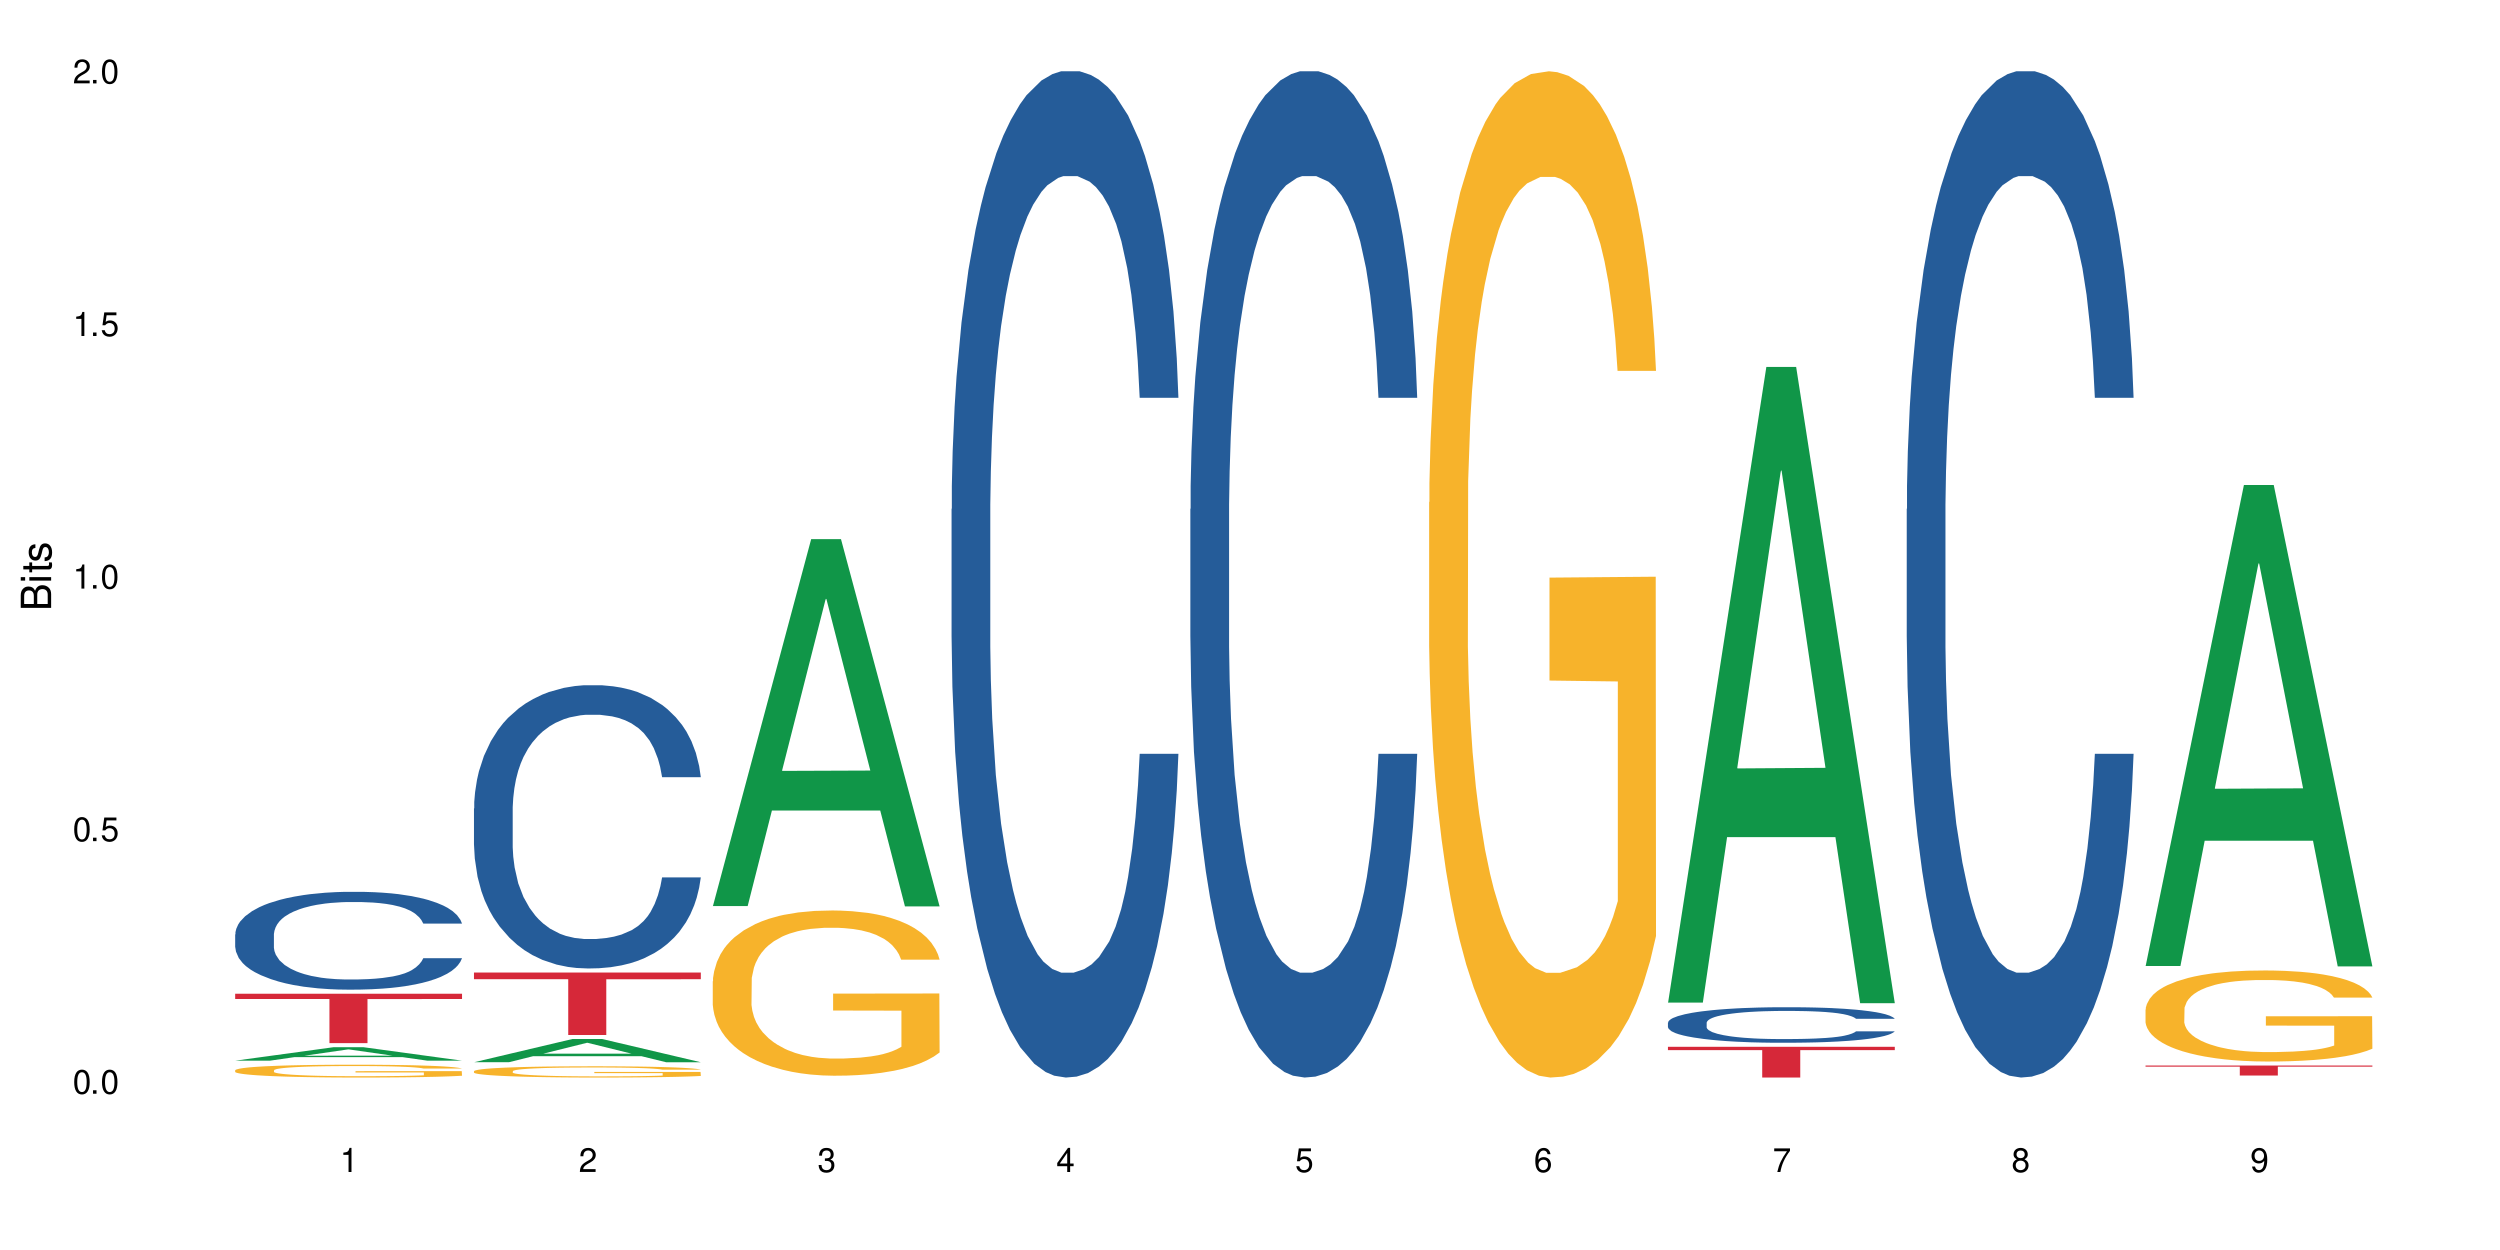
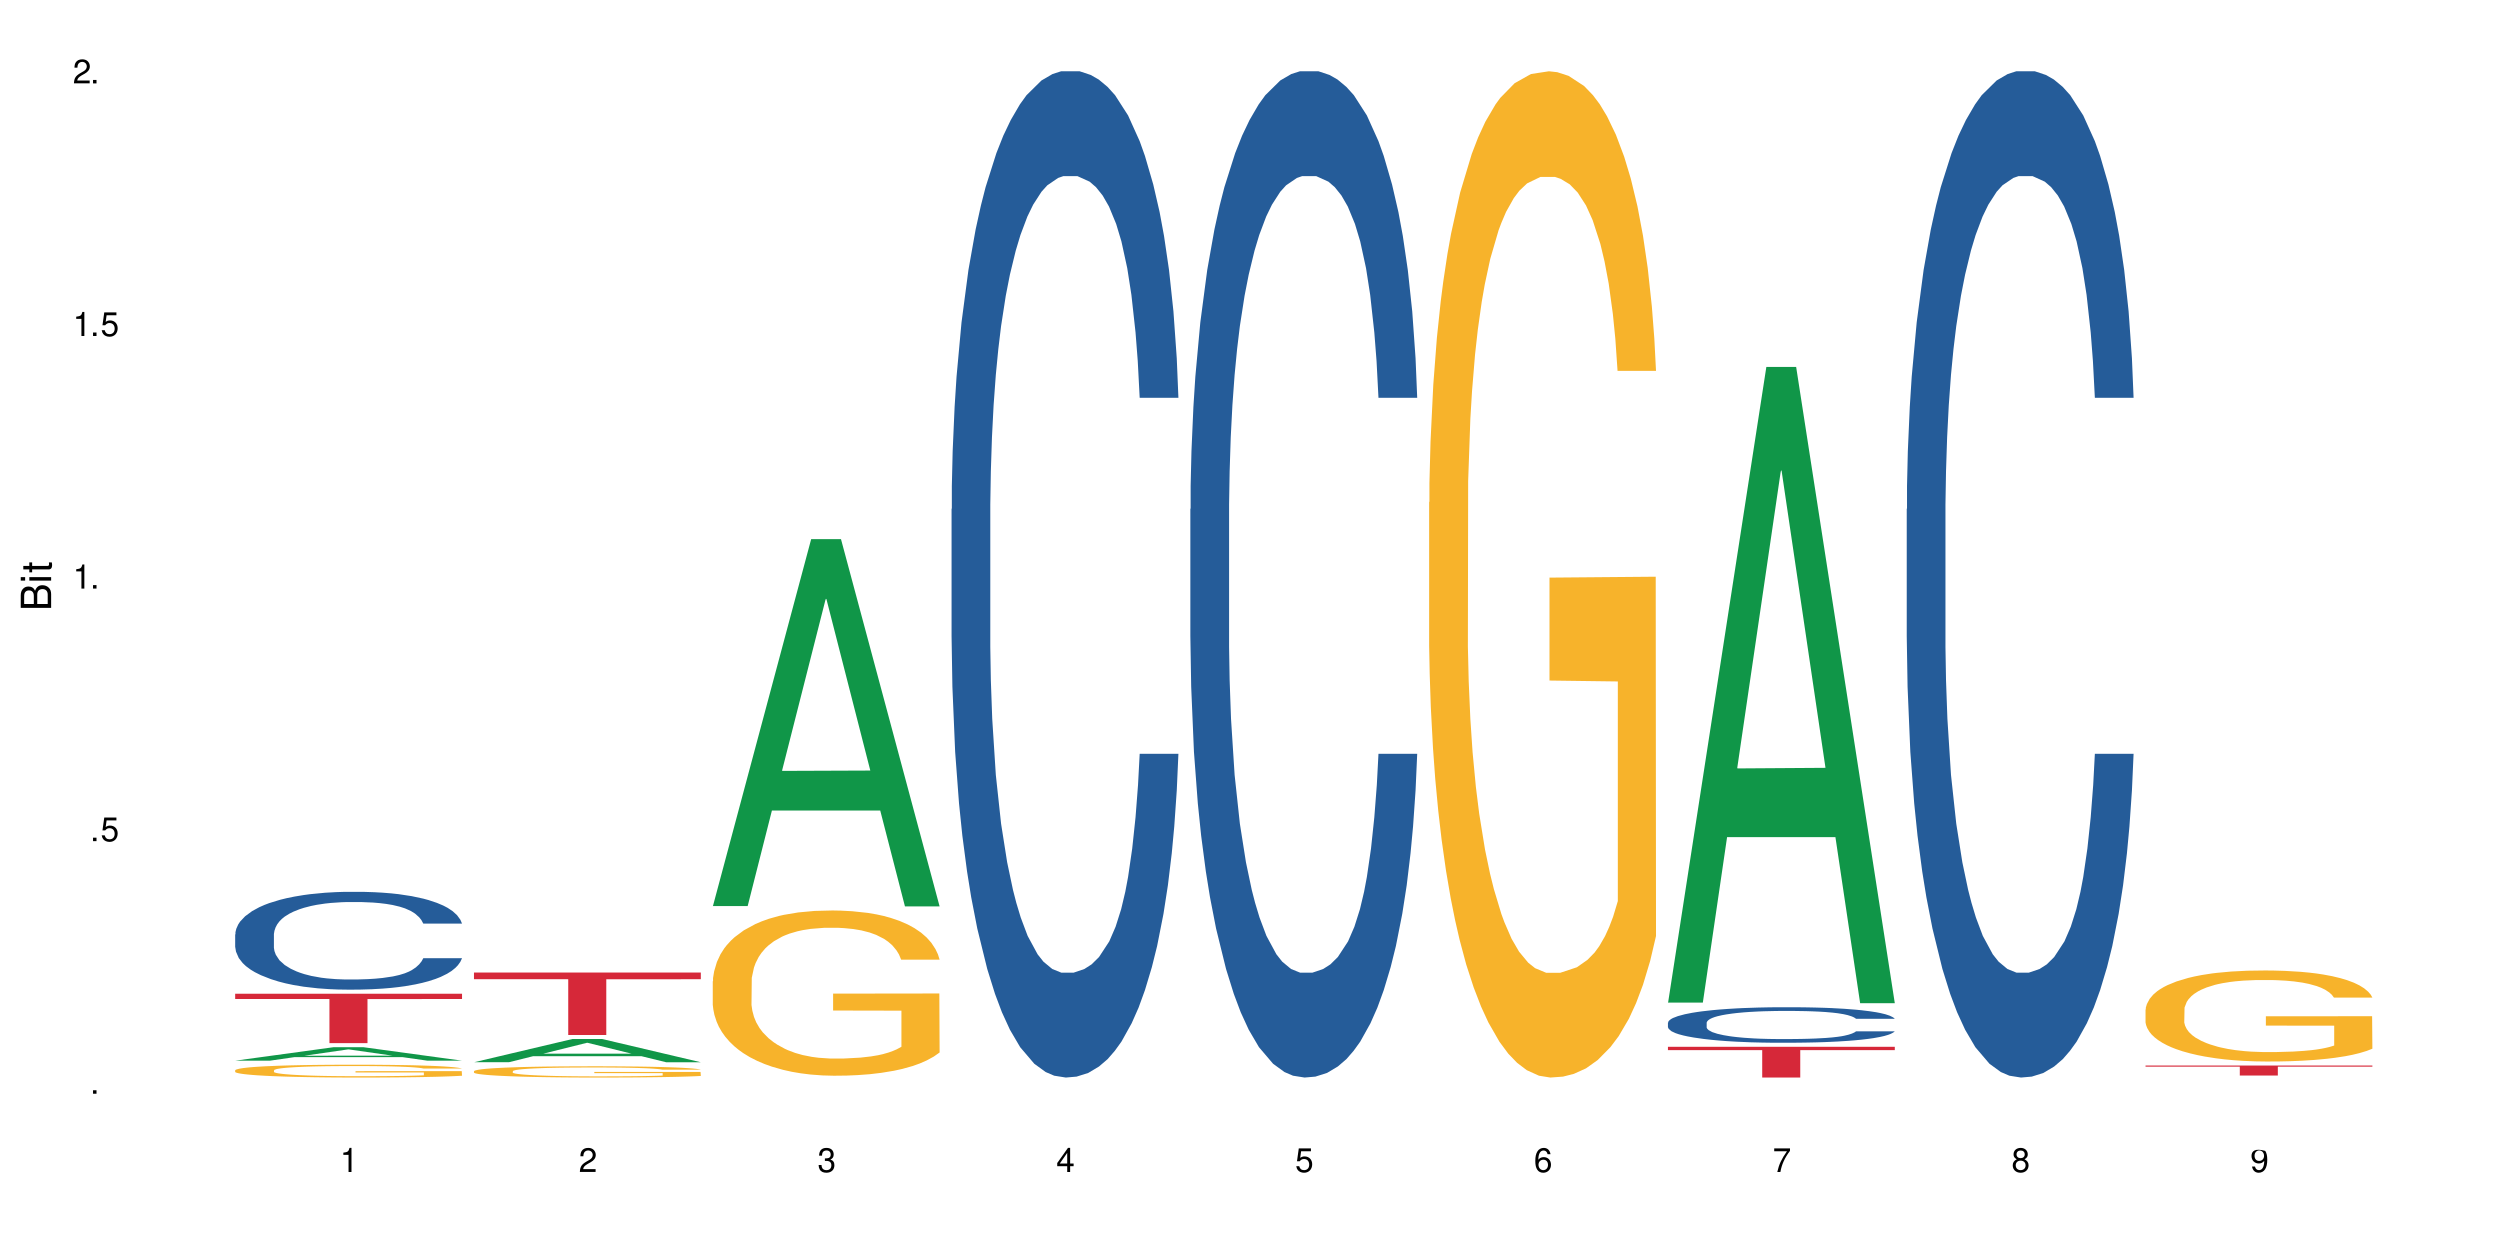
<svg xmlns="http://www.w3.org/2000/svg" xmlns:xlink="http://www.w3.org/1999/xlink" width="720" height="360" viewBox="0 0 720 360">
  <defs>
    <g>
      <g id="glyph-0-0">
</g>
      <g id="glyph-0-1">
-         <path d="M 2.641 -6.938 C 2 -6.938 1.422 -6.656 1.078 -6.172 C 0.641 -5.562 0.406 -4.641 0.406 -3.359 C 0.406 -1.016 1.188 0.219 2.641 0.219 C 4.078 0.219 4.859 -1.016 4.859 -3.297 C 4.859 -4.641 4.656 -5.547 4.203 -6.172 C 3.844 -6.656 3.281 -6.938 2.641 -6.938 Z M 2.641 -6.188 C 3.547 -6.188 4 -5.25 4 -3.375 C 4 -1.406 3.562 -0.484 2.625 -0.484 C 1.734 -0.484 1.281 -1.438 1.281 -3.344 C 1.281 -5.25 1.734 -6.188 2.641 -6.188 Z M 2.641 -6.188 " />
-       </g>
+         </g>
      <g id="glyph-0-2">
        <path d="M 1.828 -1 L 0.828 -1 L 0.828 0 L 1.828 0 Z M 1.828 -1 " />
      </g>
      <g id="glyph-0-3">
        <path d="M 4.562 -6.797 L 1.062 -6.797 L 0.547 -3.094 L 1.328 -3.094 C 1.719 -3.562 2.047 -3.734 2.578 -3.734 C 3.484 -3.734 4.062 -3.109 4.062 -2.094 C 4.062 -1.125 3.484 -0.531 2.578 -0.531 C 1.828 -0.531 1.375 -0.906 1.188 -1.672 L 0.328 -1.672 C 0.453 -1.109 0.547 -0.844 0.75 -0.594 C 1.125 -0.078 1.828 0.219 2.594 0.219 C 3.969 0.219 4.922 -0.781 4.922 -2.219 C 4.922 -3.562 4.031 -4.484 2.719 -4.484 C 2.25 -4.484 1.859 -4.359 1.469 -4.062 L 1.734 -5.969 L 4.562 -5.969 Z M 4.562 -6.797 " />
      </g>
      <g id="glyph-0-4">
        <path d="M 2.484 -4.938 L 2.484 0 L 3.328 0 L 3.328 -6.938 L 2.766 -6.938 C 2.469 -5.875 2.281 -5.734 0.984 -5.562 L 0.984 -4.938 Z M 2.484 -4.938 " />
      </g>
      <g id="glyph-0-5">
        <path d="M 4.859 -0.828 L 1.281 -0.828 C 1.359 -1.406 1.672 -1.781 2.5 -2.281 L 3.469 -2.828 C 4.406 -3.344 4.906 -4.062 4.906 -4.906 C 4.906 -5.484 4.672 -6.031 4.266 -6.406 C 3.859 -6.766 3.375 -6.938 2.719 -6.938 C 1.859 -6.938 1.219 -6.625 0.844 -6.031 C 0.609 -5.672 0.5 -5.234 0.484 -4.531 L 1.328 -4.531 C 1.359 -5.016 1.406 -5.281 1.531 -5.516 C 1.75 -5.938 2.188 -6.203 2.703 -6.203 C 3.469 -6.203 4.031 -5.641 4.031 -4.891 C 4.031 -4.344 3.719 -3.859 3.125 -3.516 L 2.234 -3 C 0.812 -2.172 0.406 -1.531 0.328 -0.016 L 4.859 -0.016 Z M 4.859 -0.828 " />
      </g>
      <g id="glyph-0-6">
        <path d="M 2.125 -3.188 L 2.578 -3.188 C 3.5 -3.188 3.984 -2.766 3.984 -1.922 C 3.984 -1.062 3.469 -0.531 2.594 -0.531 C 1.656 -0.531 1.203 -1 1.156 -2.016 L 0.312 -2.016 C 0.344 -1.453 0.438 -1.094 0.609 -0.781 C 0.953 -0.109 1.625 0.219 2.547 0.219 C 3.953 0.219 4.859 -0.625 4.859 -1.938 C 4.859 -2.828 4.516 -3.297 3.703 -3.594 C 4.344 -3.844 4.656 -4.328 4.656 -5.031 C 4.656 -6.219 3.875 -6.938 2.578 -6.938 C 1.203 -6.938 0.484 -6.172 0.453 -4.703 L 1.297 -4.703 C 1.312 -5.125 1.344 -5.359 1.453 -5.578 C 1.641 -5.969 2.062 -6.203 2.594 -6.203 C 3.344 -6.203 3.797 -5.75 3.797 -5 C 3.797 -4.516 3.609 -4.219 3.25 -4.047 C 3.016 -3.953 2.703 -3.922 2.125 -3.906 Z M 2.125 -3.188 " />
      </g>
      <g id="glyph-0-7">
        <path d="M 3.141 -1.672 L 3.141 0 L 3.984 0 L 3.984 -1.672 L 4.984 -1.672 L 4.984 -2.438 L 3.984 -2.438 L 3.984 -6.938 L 3.359 -6.938 L 0.266 -2.578 L 0.266 -1.672 Z M 3.141 -2.438 L 1 -2.438 L 3.141 -5.5 Z M 3.141 -2.438 " />
      </g>
      <g id="glyph-0-8">
        <path d="M 4.781 -5.125 C 4.609 -6.266 3.891 -6.938 2.844 -6.938 C 2.094 -6.938 1.422 -6.578 1.031 -5.953 C 0.594 -5.266 0.406 -4.422 0.406 -3.172 C 0.406 -2 0.578 -1.25 0.984 -0.641 C 1.359 -0.078 1.953 0.219 2.703 0.219 C 3.984 0.219 4.922 -0.75 4.922 -2.094 C 4.922 -3.375 4.062 -4.281 2.844 -4.281 C 2.172 -4.281 1.641 -4.031 1.281 -3.516 C 1.281 -5.234 1.828 -6.188 2.797 -6.188 C 3.391 -6.188 3.797 -5.797 3.938 -5.125 Z M 2.734 -3.531 C 3.547 -3.531 4.062 -2.953 4.062 -2.031 C 4.062 -1.156 3.484 -0.531 2.703 -0.531 C 1.922 -0.531 1.328 -1.188 1.328 -2.078 C 1.328 -2.938 1.906 -3.531 2.734 -3.531 Z M 2.734 -3.531 " />
      </g>
      <g id="glyph-0-9">
        <path d="M 4.984 -6.797 L 0.438 -6.797 L 0.438 -5.969 L 4.109 -5.969 C 2.5 -3.656 1.828 -2.234 1.328 0 L 2.219 0 C 2.594 -2.172 3.453 -4.047 4.984 -6.094 Z M 4.984 -6.797 " />
      </g>
      <g id="glyph-0-10">
        <path d="M 3.75 -3.656 C 4.469 -4.094 4.688 -4.438 4.688 -5.078 C 4.688 -6.172 3.844 -6.938 2.641 -6.938 C 1.438 -6.938 0.594 -6.172 0.594 -5.094 C 0.594 -4.438 0.812 -4.094 1.516 -3.656 C 0.734 -3.266 0.359 -2.703 0.359 -1.922 C 0.359 -0.656 1.281 0.219 2.641 0.219 C 3.984 0.219 4.922 -0.656 4.922 -1.922 C 4.922 -2.703 4.531 -3.266 3.75 -3.656 Z M 2.641 -6.188 C 3.359 -6.188 3.812 -5.75 3.812 -5.062 C 3.812 -4.406 3.344 -3.984 2.641 -3.984 C 1.922 -3.984 1.453 -4.406 1.453 -5.078 C 1.453 -5.75 1.922 -6.188 2.641 -6.188 Z M 2.641 -3.266 C 3.484 -3.266 4.062 -2.719 4.062 -1.906 C 4.062 -1.078 3.484 -0.531 2.625 -0.531 C 1.797 -0.531 1.219 -1.094 1.219 -1.906 C 1.219 -2.719 1.781 -3.266 2.641 -3.266 Z M 2.641 -3.266 " />
      </g>
      <g id="glyph-0-11">
-         <path d="M 0.516 -1.578 C 0.672 -0.453 1.406 0.219 2.438 0.219 C 3.188 0.219 3.859 -0.141 4.266 -0.766 C 4.688 -1.453 4.891 -2.297 4.891 -3.547 C 4.891 -4.719 4.703 -5.453 4.312 -6.078 C 3.938 -6.641 3.344 -6.938 2.594 -6.938 C 1.297 -6.938 0.359 -5.969 0.359 -4.625 C 0.359 -3.344 1.234 -2.453 2.453 -2.453 C 3.094 -2.453 3.578 -2.672 4.016 -3.203 C 4 -1.484 3.469 -0.531 2.5 -0.531 C 1.906 -0.531 1.484 -0.906 1.359 -1.578 Z M 2.578 -6.203 C 3.375 -6.203 3.969 -5.531 3.969 -4.641 C 3.969 -3.797 3.391 -3.188 2.547 -3.188 C 1.734 -3.188 1.234 -3.766 1.234 -4.688 C 1.234 -5.562 1.797 -6.203 2.578 -6.203 Z M 2.578 -6.203 " />
+         <path d="M 0.516 -1.578 C 0.672 -0.453 1.406 0.219 2.438 0.219 C 3.188 0.219 3.859 -0.141 4.266 -0.766 C 4.688 -1.453 4.891 -2.297 4.891 -3.547 C 4.891 -4.719 4.703 -5.453 4.312 -6.078 C 1.297 -6.938 0.359 -5.969 0.359 -4.625 C 0.359 -3.344 1.234 -2.453 2.453 -2.453 C 3.094 -2.453 3.578 -2.672 4.016 -3.203 C 4 -1.484 3.469 -0.531 2.5 -0.531 C 1.906 -0.531 1.484 -0.906 1.359 -1.578 Z M 2.578 -6.203 C 3.375 -6.203 3.969 -5.531 3.969 -4.641 C 3.969 -3.797 3.391 -3.188 2.547 -3.188 C 1.734 -3.188 1.234 -3.766 1.234 -4.688 C 1.234 -5.562 1.797 -6.203 2.578 -6.203 Z M 2.578 -6.203 " />
      </g>
      <g id="glyph-1-0">
</g>
      <g id="glyph-1-1">
        <path d="M 0 -0.953 L 0 -4.891 C 0 -5.719 -0.234 -6.344 -0.734 -6.797 C -1.188 -7.234 -1.812 -7.469 -2.5 -7.469 C -3.547 -7.469 -4.188 -7 -4.625 -5.875 C -4.984 -6.688 -5.625 -7.094 -6.531 -7.094 C -7.172 -7.094 -7.734 -6.859 -8.141 -6.391 C -8.562 -5.922 -8.75 -5.344 -8.75 -4.5 L -8.75 -0.953 Z M -4.984 -2.062 L -7.766 -2.062 L -7.766 -4.219 C -7.766 -4.844 -7.688 -5.203 -7.453 -5.5 C -7.219 -5.812 -6.859 -5.969 -6.375 -5.969 C -5.891 -5.969 -5.531 -5.812 -5.297 -5.5 C -5.062 -5.203 -4.984 -4.844 -4.984 -4.219 Z M -0.984 -2.062 L -4 -2.062 L -4 -4.781 C -4 -5.766 -3.438 -6.359 -2.484 -6.359 C -1.547 -6.359 -0.984 -5.766 -0.984 -4.781 Z M -0.984 -2.062 " />
      </g>
      <g id="glyph-1-2">
        <path d="M -6.281 -1.797 L -6.281 -0.797 L 0 -0.797 L 0 -1.797 Z M -8.75 -1.797 L -8.75 -0.797 L -7.484 -0.797 L -7.484 -1.797 Z M -8.75 -1.797 " />
      </g>
      <g id="glyph-1-3">
        <path d="M -6.281 -3.047 L -6.281 -2.016 L -8.016 -2.016 L -8.016 -1.016 L -6.281 -1.016 L -6.281 -0.172 L -5.469 -0.172 L -5.469 -1.016 L -0.719 -1.016 C -0.078 -1.016 0.281 -1.453 0.281 -2.234 C 0.281 -2.5 0.25 -2.719 0.188 -3.047 L -0.641 -3.047 C -0.609 -2.906 -0.594 -2.766 -0.594 -2.562 C -0.594 -2.141 -0.719 -2.016 -1.156 -2.016 L -5.469 -2.016 L -5.469 -3.047 Z M -6.281 -3.047 " />
      </g>
      <g id="glyph-1-4">
-         <path d="M -4.531 -5.25 C -5.766 -5.25 -6.469 -4.422 -6.469 -2.969 C -6.469 -1.516 -5.719 -0.562 -4.547 -0.562 C -3.562 -0.562 -3.094 -1.062 -2.734 -2.562 L -2.516 -3.484 C -2.344 -4.188 -2.094 -4.469 -1.641 -4.469 C -1.047 -4.469 -0.641 -3.875 -0.641 -3 C -0.641 -2.453 -0.797 -2 -1.062 -1.75 C -1.25 -1.594 -1.422 -1.531 -1.875 -1.469 L -1.875 -0.406 C -0.422 -0.453 0.281 -1.266 0.281 -2.922 C 0.281 -4.5 -0.5 -5.516 -1.719 -5.516 C -2.656 -5.516 -3.172 -4.984 -3.469 -3.734 L -3.703 -2.766 C -3.891 -1.953 -4.156 -1.609 -4.594 -1.609 C -5.188 -1.609 -5.547 -2.125 -5.547 -2.938 C -5.547 -3.75 -5.203 -4.172 -4.531 -4.203 Z M -4.531 -5.25 " />
-       </g>
+         </g>
    </g>
  </defs>
  <rect x="-72" y="-36" width="864" height="432" fill="rgb(100%, 100%, 100%)" fill-opacity="1" />
  <path fill-rule="nonzero" fill="rgb(6.275%, 58.824%, 28.235%)" fill-opacity="1" d="M 67.73 305.469 L 67.801 305.465 L 96.07 301.594 L 104.656 301.594 L 133.066 305.473 L 123.082 305.473 L 115.965 304.461 L 84.762 304.461 L 77.781 305.469 L 67.73 305.469 L 87.766 304.043 L 113.102 304.039 L 100.469 302.227 L 100.328 302.223 L 100.188 302.234 L 87.695 304.039 L 87.766 304.043 Z M 67.73 305.469 " />
  <path fill-rule="nonzero" fill="rgb(14.51%, 36.078%, 60%)" fill-opacity="1" d="M 67.73 269.113 L 67.812 269.086 L 67.812 268.469 L 68.051 267.488 L 68.605 266.254 L 69.164 265.402 L 70.598 263.883 L 72.59 262.414 L 74.664 261.281 L 76.176 260.613 L 77.531 260.098 L 80.637 259.145 L 82.629 258.656 L 84.781 258.219 L 87.41 257.781 L 89.324 257.523 L 93.625 257.109 L 96.812 256.93 L 99.281 256.852 L 104.621 256.852 L 107.809 256.957 L 110.117 257.086 L 112.668 257.289 L 114.82 257.523 L 118.562 258.09 L 121.91 258.809 L 123.426 259.223 L 125.816 260.02 L 127.648 260.793 L 128.922 261.461 L 130.355 262.414 L 131.629 263.574 L 132.586 264.887 L 133.066 265.996 L 121.91 265.996 L 121.352 264.965 L 120.715 264.168 L 119.52 263.109 L 118.324 262.363 L 116.652 261.617 L 115.137 261.129 L 113.066 260.637 L 111.234 260.328 L 109.32 260.098 L 107.488 259.941 L 103.984 259.789 L 99.922 259.789 L 98.406 259.84 L 95.297 260.047 L 93.625 260.227 L 91.234 260.586 L 89.562 260.922 L 87.57 261.438 L 86.215 261.875 L 84.543 262.543 L 83.348 263.137 L 81.992 263.984 L 81.195 264.629 L 80.48 265.352 L 79.84 266.203 L 79.363 267.102 L 79.043 268.055 L 78.887 268.984 L 78.887 272.973 L 79.043 273.902 L 79.441 274.984 L 80.48 276.555 L 81.992 277.918 L 83.746 279 L 85.418 279.773 L 86.375 280.133 L 87.648 280.547 L 89.641 281.062 L 92.512 281.578 L 94.184 281.781 L 96.734 281.988 L 99.363 282.09 L 102.867 282.09 L 105.977 281.988 L 108.047 281.859 L 110.199 281.652 L 113.145 281.215 L 114.98 280.805 L 116.57 280.316 L 117.766 279.824 L 118.562 279.414 L 119.758 278.613 L 120.715 277.738 L 121.434 276.836 L 121.91 275.961 L 133.066 275.961 L 132.586 276.992 L 131.871 277.996 L 131.152 278.742 L 130.039 279.645 L 128.762 280.441 L 126.93 281.344 L 125.418 281.938 L 123.426 282.582 L 121.59 283.07 L 119.602 283.508 L 116.652 284.023 L 114.738 284.281 L 112.668 284.512 L 110.199 284.719 L 107.09 284.898 L 103.746 285 L 100.637 285.027 L 97.289 284.977 L 94.82 284.871 L 91.555 284.641 L 87.492 284.176 L 84.543 283.688 L 82.23 283.199 L 80.238 282.684 L 78.008 281.988 L 75.141 280.855 L 73.387 279.98 L 72.191 279.258 L 70.84 278.254 L 69.883 277.352 L 68.766 275.91 L 67.969 274.082 L 67.73 272.664 Z M 67.73 269.113 " />
  <path fill-rule="nonzero" fill="rgb(96.863%, 70.196%, 16.863%)" fill-opacity="1" d="M 67.73 308.219 L 67.812 308.215 L 67.812 308.148 L 68.129 307.996 L 68.926 307.789 L 69.961 307.617 L 71.078 307.48 L 71.793 307.41 L 72.988 307.309 L 74.023 307.234 L 76.656 307.082 L 80 306.941 L 81.832 306.879 L 83.906 306.824 L 86.852 306.758 L 88.207 306.734 L 92.352 306.68 L 97.051 306.648 L 102.23 306.637 L 104.621 306.641 L 107.887 306.652 L 112.348 306.691 L 114.898 306.727 L 116.891 306.758 L 118.961 306.801 L 121.512 306.871 L 123.902 306.949 L 125.816 307.031 L 127.727 307.133 L 129.32 307.242 L 130.676 307.359 L 131.871 307.5 L 132.586 307.617 L 133.066 307.738 L 121.988 307.738 L 121.352 307.617 L 120.637 307.527 L 119.441 307.418 L 118.246 307.336 L 117.051 307.273 L 114.82 307.184 L 112.906 307.129 L 110.516 307.082 L 108.207 307.051 L 105.578 307.031 L 103.984 307.023 L 99.762 307.023 L 95.938 307.047 L 93.707 307.074 L 92.113 307.102 L 89.879 307.152 L 88.527 307.195 L 87.73 307.223 L 85.34 307.324 L 83.746 307.422 L 82.871 307.484 L 81.754 307.586 L 80.957 307.676 L 80.082 307.812 L 79.602 307.914 L 78.965 308.141 L 78.887 308.75 L 79.125 308.879 L 79.602 309.016 L 80.238 309.137 L 81.195 309.266 L 82.152 309.363 L 83.824 309.496 L 85.258 309.582 L 86.375 309.641 L 88.527 309.73 L 89.402 309.762 L 91.473 309.824 L 93.625 309.871 L 96.254 309.91 L 98.246 309.93 L 101.434 309.949 L 105.496 309.949 L 110.277 309.926 L 113.305 309.902 L 115.379 309.875 L 116.73 309.852 L 118.406 309.812 L 119.602 309.777 L 120.715 309.742 L 122.07 309.684 L 122.07 308.879 L 102.391 308.875 L 102.391 308.496 L 132.984 308.492 L 133.066 309.812 L 131.391 309.902 L 129.32 309.992 L 127.328 310.059 L 125.258 310.117 L 122.309 310.18 L 119.918 310.223 L 116.254 310.27 L 112.906 310.297 L 109.402 310.32 L 106.293 310.328 L 102.629 310.332 L 99.363 310.324 L 95.855 310.305 L 93.066 310.277 L 90.52 310.246 L 87.969 310.199 L 84.781 310.129 L 82.711 310.074 L 80.559 310 L 78.406 309.918 L 76.496 309.828 L 75.219 309.754 L 73.945 309.676 L 72.59 309.574 L 71.316 309.457 L 70.359 309.355 L 69.484 309.234 L 68.848 309.125 L 68.211 308.973 L 67.891 308.852 L 67.73 308.746 Z M 67.73 308.219 " />
  <path fill-rule="nonzero" fill="rgb(83.922%, 15.686%, 22.353%)" fill-opacity="1" d="M 67.73 286.191 L 133.066 286.191 L 133.066 287.715 L 105.836 287.73 L 105.836 300.43 L 94.879 300.43 L 94.879 287.742 L 94.723 287.715 L 67.73 287.715 Z M 67.73 286.191 " />
  <path fill-rule="nonzero" fill="rgb(6.275%, 58.824%, 28.235%)" fill-opacity="1" d="M 136.504 305.922 L 136.574 305.914 L 164.844 299.238 L 173.43 299.238 L 201.836 305.93 L 191.855 305.93 L 184.738 304.184 L 153.535 304.184 L 146.555 305.922 L 136.504 305.922 L 156.535 303.461 L 181.875 303.453 L 169.242 300.332 L 169.102 300.328 L 168.961 300.344 L 156.469 303.453 L 156.535 303.461 Z M 136.504 305.922 " />
-   <path fill-rule="nonzero" fill="rgb(14.51%, 36.078%, 60%)" fill-opacity="1" d="M 136.504 232.848 L 136.582 232.773 L 136.582 230.984 L 136.824 228.152 L 137.379 224.574 L 137.938 222.113 L 139.371 217.715 L 141.363 213.465 L 143.434 210.184 L 144.949 208.246 L 146.305 206.754 L 149.41 203.996 L 151.402 202.578 L 153.555 201.312 L 156.184 200.043 L 158.098 199.297 L 162.398 198.105 L 165.586 197.582 L 168.055 197.359 L 173.395 197.359 L 176.582 197.66 L 178.891 198.031 L 181.441 198.629 L 183.594 199.297 L 187.336 200.938 L 190.684 203.027 L 192.195 204.219 L 194.586 206.531 L 196.418 208.766 L 197.695 210.707 L 199.129 213.465 L 200.402 216.82 L 201.359 220.621 L 201.836 223.828 L 190.684 223.828 L 190.125 220.848 L 189.488 218.535 L 188.293 215.477 L 187.098 213.316 L 185.426 211.152 L 183.91 209.738 L 181.84 208.32 L 180.008 207.426 L 178.094 206.754 L 176.262 206.309 L 172.758 205.859 L 168.691 205.859 L 167.18 206.008 L 164.07 206.605 L 162.398 207.129 L 160.008 208.172 L 158.336 209.141 L 156.344 210.633 L 154.988 211.898 L 153.316 213.836 L 152.121 215.551 L 150.766 218.012 L 149.969 219.875 L 149.25 221.965 L 148.613 224.426 L 148.137 227.035 L 147.816 229.793 L 147.66 232.477 L 147.66 244.031 L 147.816 246.719 L 148.215 249.848 L 149.25 254.398 L 150.766 258.348 L 152.52 261.48 L 154.191 263.715 L 155.148 264.762 L 156.422 265.953 L 158.414 267.445 L 161.281 268.934 L 162.957 269.531 L 165.504 270.129 L 168.137 270.426 L 171.641 270.426 L 174.746 270.129 L 176.82 269.754 L 178.973 269.16 L 181.918 267.891 L 183.75 266.699 L 185.344 265.281 L 186.539 263.867 L 187.336 262.672 L 188.531 260.359 L 189.488 257.828 L 190.203 255.215 L 190.684 252.684 L 201.836 252.684 L 201.359 255.664 L 200.645 258.57 L 199.926 260.734 L 198.809 263.344 L 197.535 265.656 L 195.703 268.266 L 194.188 269.98 L 192.195 271.844 L 190.363 273.258 L 188.371 274.527 L 185.426 276.02 L 183.512 276.766 L 181.441 277.434 L 178.973 278.031 L 175.863 278.555 L 172.516 278.852 L 169.41 278.926 L 166.062 278.777 L 163.594 278.48 L 160.328 277.809 L 156.262 276.465 L 153.316 275.051 L 151.004 273.633 L 149.012 272.141 L 146.781 270.129 L 143.914 266.848 L 142.16 264.312 L 140.965 262.227 L 139.609 259.316 L 138.656 256.707 L 137.539 252.531 L 136.742 247.238 L 136.504 243.137 Z M 136.504 232.848 " />
  <path fill-rule="nonzero" fill="rgb(96.863%, 70.196%, 16.863%)" fill-opacity="1" d="M 136.504 308.48 L 136.582 308.477 L 136.582 308.418 L 136.902 308.285 L 137.699 308.102 L 138.734 307.949 L 139.852 307.832 L 140.566 307.77 L 141.762 307.68 L 142.797 307.617 L 145.426 307.48 L 148.773 307.359 L 150.605 307.305 L 152.68 307.254 L 155.625 307.199 L 156.98 307.176 L 161.125 307.129 L 165.824 307.102 L 171.004 307.09 L 173.395 307.094 L 176.66 307.105 L 181.121 307.141 L 183.672 307.168 L 185.664 307.199 L 187.734 307.238 L 190.285 307.297 L 192.676 307.367 L 194.586 307.438 L 196.5 307.527 L 198.094 307.621 L 199.449 307.727 L 200.645 307.848 L 201.359 307.953 L 201.836 308.055 L 190.762 308.055 L 190.125 307.953 L 189.41 307.875 L 188.215 307.777 L 187.02 307.703 L 185.824 307.648 L 183.594 307.57 L 181.68 307.523 L 179.289 307.48 L 176.98 307.457 L 174.348 307.438 L 172.758 307.434 L 168.535 307.434 L 164.707 307.453 L 162.477 307.477 L 160.883 307.5 L 158.652 307.543 L 157.301 307.578 L 156.504 307.605 L 154.113 307.695 L 152.52 307.777 L 151.641 307.836 L 150.527 307.922 L 149.73 308.004 L 148.852 308.121 L 148.375 308.211 L 147.738 308.41 L 147.66 308.945 L 147.898 309.059 L 148.375 309.18 L 149.012 309.285 L 149.969 309.398 L 150.926 309.484 L 152.598 309.598 L 154.031 309.676 L 155.148 309.727 L 157.301 309.805 L 158.176 309.832 L 160.246 309.887 L 162.398 309.926 L 165.027 309.961 L 167.02 309.98 L 170.207 309.996 L 174.27 309.996 L 179.051 309.977 L 182.078 309.953 L 184.148 309.93 L 185.504 309.91 L 187.176 309.875 L 188.371 309.848 L 189.488 309.816 L 190.844 309.766 L 190.844 309.059 L 171.164 309.055 L 171.164 308.723 L 201.758 308.719 L 201.836 309.875 L 200.164 309.957 L 198.094 310.035 L 196.102 310.094 L 194.031 310.145 L 191.082 310.199 L 188.691 310.234 L 185.027 310.277 L 181.68 310.305 L 178.176 310.32 L 175.066 310.328 L 171.402 310.332 L 168.137 310.328 L 164.629 310.309 L 161.84 310.285 L 159.289 310.254 L 156.742 310.219 L 153.555 310.156 L 151.484 310.105 L 149.332 310.043 L 147.18 309.969 L 145.27 309.887 L 143.992 309.828 L 142.719 309.754 L 141.363 309.668 L 140.09 309.566 L 139.133 309.473 L 138.258 309.371 L 137.617 309.273 L 136.98 309.141 L 136.664 309.031 L 136.504 308.941 Z M 136.504 308.48 " />
  <path fill-rule="nonzero" fill="rgb(83.922%, 15.686%, 22.353%)" fill-opacity="1" d="M 136.504 280.09 L 201.836 280.09 L 201.836 282.016 L 174.609 282.031 L 174.609 298.078 L 163.652 298.078 L 163.652 282.051 L 163.496 282.016 L 136.504 282.016 Z M 136.504 280.09 " />
  <path fill-rule="nonzero" fill="rgb(6.275%, 58.824%, 28.235%)" fill-opacity="1" d="M 205.277 260.953 L 205.348 260.855 L 233.617 155.27 L 242.203 155.27 L 270.609 261.051 L 260.629 261.051 L 253.508 233.441 L 222.309 233.441 L 215.328 260.953 L 205.277 260.953 L 225.309 222.016 L 250.648 221.918 L 238.012 172.551 L 237.875 172.453 L 237.734 172.75 L 225.238 221.918 L 225.309 222.016 Z M 205.277 260.953 " />
  <path fill-rule="nonzero" fill="rgb(96.863%, 70.196%, 16.863%)" fill-opacity="1" d="M 205.277 282.602 L 205.355 282.559 L 205.355 281.688 L 205.676 279.73 L 206.473 277.039 L 207.508 274.82 L 208.621 273.082 L 209.34 272.168 L 210.535 270.867 L 211.57 269.91 L 214.199 267.953 L 217.547 266.129 L 219.379 265.348 L 221.449 264.605 L 224.398 263.781 L 225.754 263.477 L 229.895 262.781 L 234.598 262.348 L 239.777 262.215 L 242.168 262.262 L 245.434 262.434 L 249.895 262.91 L 252.445 263.348 L 254.438 263.781 L 256.508 264.348 L 259.059 265.215 L 261.449 266.258 L 263.359 267.301 L 265.273 268.605 L 266.867 269.996 L 268.219 271.516 L 269.414 273.344 L 270.133 274.863 L 270.609 276.387 L 259.535 276.387 L 258.898 274.863 L 258.18 273.691 L 256.984 272.258 L 255.789 271.215 L 254.594 270.387 L 252.363 269.258 L 250.453 268.562 L 248.062 267.953 L 245.75 267.562 L 243.121 267.301 L 241.527 267.215 L 237.305 267.215 L 233.48 267.52 L 231.25 267.867 L 229.656 268.215 L 227.426 268.867 L 226.07 269.387 L 225.273 269.734 L 222.883 271.082 L 221.293 272.301 L 220.414 273.125 L 219.301 274.43 L 218.504 275.602 L 217.625 277.34 L 217.148 278.645 L 216.512 281.602 L 216.43 289.426 L 216.672 291.074 L 217.148 292.859 L 217.785 294.422 L 218.742 296.074 L 219.699 297.336 L 221.371 299.031 L 222.805 300.16 L 223.922 300.898 L 226.07 302.07 L 226.949 302.465 L 229.02 303.246 L 231.172 303.855 L 233.801 304.375 L 235.793 304.637 L 238.98 304.852 L 243.043 304.852 L 247.824 304.594 L 250.852 304.246 L 252.922 303.898 L 254.277 303.594 L 255.949 303.113 L 257.145 302.68 L 258.262 302.203 L 259.613 301.465 L 259.613 291.074 L 239.934 291.031 L 239.934 286.164 L 270.531 286.121 L 270.609 303.113 L 268.938 304.289 L 266.867 305.418 L 264.875 306.289 L 262.801 307.027 L 259.855 307.852 L 257.465 308.375 L 253.801 308.98 L 250.453 309.375 L 246.945 309.633 L 243.84 309.766 L 240.176 309.809 L 236.906 309.723 L 233.402 309.461 L 230.613 309.113 L 228.062 308.68 L 225.516 308.113 L 222.328 307.199 L 220.254 306.461 L 218.105 305.551 L 215.953 304.461 L 214.039 303.289 L 212.766 302.375 L 211.492 301.332 L 210.137 300.027 L 208.863 298.551 L 207.906 297.203 L 207.027 295.684 L 206.391 294.25 L 205.754 292.293 L 205.438 290.727 L 205.277 289.379 Z M 205.277 282.602 " />
  <path fill-rule="nonzero" fill="rgb(14.51%, 36.078%, 60%)" fill-opacity="1" d="M 274.051 146.621 L 274.129 146.355 L 274.129 140 L 274.367 129.934 L 274.926 117.215 L 275.484 108.477 L 276.918 92.844 L 278.91 77.746 L 280.98 66.09 L 282.496 59.203 L 283.848 53.902 L 286.957 44.102 L 288.949 39.07 L 291.102 34.566 L 293.73 30.062 L 295.641 27.414 L 299.945 23.176 L 303.129 21.32 L 305.602 20.527 L 310.938 20.527 L 314.125 21.586 L 316.438 22.91 L 318.984 25.031 L 321.137 27.414 L 324.883 33.242 L 328.23 40.66 L 329.742 44.898 L 332.133 53.109 L 333.965 61.055 L 335.238 67.945 L 336.676 77.746 L 337.949 89.668 L 338.906 103.176 L 339.383 114.566 L 328.23 114.566 L 327.672 103.973 L 327.035 95.758 L 325.84 84.898 L 324.645 77.215 L 322.969 69.535 L 321.457 64.5 L 319.383 59.469 L 317.551 56.289 L 315.641 53.902 L 313.809 52.316 L 310.301 50.727 L 306.238 50.727 L 304.723 51.254 L 301.617 53.375 L 299.945 55.23 L 297.555 58.938 L 295.879 62.383 L 293.887 67.68 L 292.535 72.184 L 290.859 79.07 L 289.664 85.164 L 288.312 93.906 L 287.516 100.527 L 286.797 107.945 L 286.16 116.688 L 285.684 125.957 L 285.363 135.762 L 285.203 145.297 L 285.203 186.355 L 285.363 195.895 L 285.762 207.02 L 286.797 223.18 L 288.312 237.219 L 290.062 248.344 L 291.738 256.293 L 292.691 260 L 293.969 264.238 L 295.961 269.535 L 298.828 274.836 L 300.5 276.953 L 303.051 279.074 L 305.68 280.133 L 309.188 280.133 L 312.293 279.074 L 314.363 277.75 L 316.516 275.629 L 319.465 271.125 L 321.297 266.887 L 322.891 261.855 L 324.086 256.82 L 324.883 252.582 L 326.078 244.371 L 327.035 235.363 L 327.75 226.094 L 328.23 217.086 L 339.383 217.086 L 338.906 227.684 L 338.188 238.012 L 337.473 245.695 L 336.355 254.969 L 335.082 263.18 L 333.25 272.449 L 331.734 278.543 L 329.742 285.168 L 327.91 290.199 L 325.918 294.703 L 322.969 300 L 321.059 302.648 L 318.984 305.035 L 316.516 307.152 L 313.41 309.008 L 310.062 310.066 L 306.957 310.332 L 303.609 309.801 L 301.141 308.742 L 297.871 306.359 L 293.809 301.59 L 290.859 296.559 L 288.551 291.523 L 286.559 286.227 L 284.328 279.074 L 281.457 267.418 L 279.707 258.41 L 278.512 250.992 L 277.156 240.664 L 276.199 231.391 L 275.086 216.555 L 274.289 197.746 L 274.051 183.18 Z M 274.051 146.621 " />
  <path fill-rule="nonzero" fill="rgb(14.51%, 36.078%, 60%)" fill-opacity="1" d="M 342.82 146.621 L 342.902 146.355 L 342.902 140 L 343.141 129.934 L 343.699 117.215 L 344.258 108.477 L 345.691 92.844 L 347.684 77.746 L 349.754 66.09 L 351.266 59.203 L 352.621 53.902 L 355.73 44.102 L 357.723 39.07 L 359.871 34.566 L 362.5 30.062 L 364.414 27.414 L 368.715 23.176 L 371.902 21.32 L 374.375 20.527 L 379.711 20.527 L 382.898 21.586 L 385.211 22.91 L 387.758 25.031 L 389.91 27.414 L 393.656 33.242 L 397 40.66 L 398.516 44.898 L 400.906 53.109 L 402.738 61.055 L 404.012 67.945 L 405.445 77.746 L 406.723 89.668 L 407.68 103.176 L 408.156 114.566 L 397 114.566 L 396.445 103.973 L 395.805 95.758 L 394.609 84.898 L 393.414 77.215 L 391.742 69.535 L 390.23 64.5 L 388.156 59.469 L 386.324 56.289 L 384.414 53.902 L 382.578 52.316 L 379.074 50.727 L 375.012 50.727 L 373.496 51.254 L 370.391 53.375 L 368.715 55.23 L 366.324 58.938 L 364.652 62.383 L 362.66 67.68 L 361.305 72.184 L 359.633 79.07 L 358.438 85.164 L 357.082 93.906 L 356.285 100.527 L 355.57 107.945 L 354.934 116.688 L 354.453 125.957 L 354.137 135.762 L 353.977 145.297 L 353.977 186.355 L 354.137 195.895 L 354.535 207.02 L 355.57 223.18 L 357.082 237.219 L 358.836 248.344 L 360.508 256.293 L 361.465 260 L 362.742 264.238 L 364.734 269.535 L 367.602 274.836 L 369.273 276.953 L 371.824 279.074 L 374.453 280.133 L 377.957 280.133 L 381.066 279.074 L 383.137 277.75 L 385.289 275.629 L 388.238 271.125 L 390.07 266.887 L 391.664 261.855 L 392.859 256.82 L 393.656 252.582 L 394.852 244.371 L 395.805 235.363 L 396.523 226.094 L 397 217.086 L 408.156 217.086 L 407.68 227.684 L 406.961 238.012 L 406.242 245.695 L 405.129 254.969 L 403.852 263.18 L 402.02 272.449 L 400.508 278.543 L 398.516 285.168 L 396.684 290.199 L 394.691 294.703 L 391.742 300 L 389.832 302.648 L 387.758 305.035 L 385.289 307.152 L 382.18 309.008 L 378.836 310.066 L 375.727 310.332 L 372.383 309.801 L 369.91 308.742 L 366.645 306.359 L 362.582 301.59 L 359.633 296.559 L 357.324 291.523 L 355.332 286.227 L 353.102 279.074 L 350.23 267.418 L 348.48 258.41 L 347.285 250.992 L 345.93 240.664 L 344.973 231.391 L 343.859 216.555 L 343.062 197.746 L 342.82 183.18 Z M 342.82 146.621 " />
  <path fill-rule="nonzero" fill="rgb(96.863%, 70.196%, 16.863%)" fill-opacity="1" d="M 411.594 144.652 L 411.676 144.387 L 411.676 139.094 L 411.992 127.184 L 412.789 110.777 L 413.824 97.277 L 414.941 86.691 L 415.656 81.133 L 416.852 73.195 L 417.891 67.371 L 420.52 55.461 L 423.863 44.348 L 425.695 39.582 L 427.77 35.082 L 430.715 30.055 L 432.07 28.203 L 436.215 23.965 L 440.914 21.32 L 446.094 20.527 L 448.484 20.789 L 451.75 21.848 L 456.211 24.762 L 458.762 27.406 L 460.754 30.055 L 462.824 33.496 L 465.375 38.789 L 467.766 45.141 L 469.68 51.492 L 471.59 59.43 L 473.184 67.902 L 474.539 77.164 L 475.734 88.281 L 476.449 97.543 L 476.93 106.805 L 465.855 106.805 L 465.215 97.543 L 464.5 90.398 L 463.305 81.664 L 462.109 75.312 L 460.914 70.281 L 458.684 63.402 L 456.77 59.168 L 454.379 55.461 L 452.07 53.078 L 449.441 51.492 L 447.848 50.961 L 443.625 50.961 L 439.801 52.816 L 437.57 54.934 L 435.977 57.051 L 433.746 61.02 L 432.391 64.195 L 431.594 66.312 L 429.203 74.516 L 427.609 81.93 L 426.734 86.957 L 425.617 94.898 L 424.82 102.043 L 423.945 112.629 L 423.465 120.57 L 422.828 138.566 L 422.75 186.207 L 422.988 196.262 L 423.465 207.113 L 424.105 216.641 L 425.059 226.699 L 426.016 234.375 L 427.688 244.695 L 429.125 251.578 L 430.238 256.078 L 432.391 263.223 L 433.266 265.605 L 435.336 270.367 L 437.488 274.074 L 440.117 277.25 L 442.109 278.836 L 445.297 280.16 L 449.359 280.16 L 454.141 278.574 L 457.168 276.457 L 459.242 274.34 L 460.594 272.484 L 462.27 269.574 L 463.465 266.926 L 464.578 264.016 L 465.934 259.516 L 465.934 196.262 L 446.254 195.996 L 446.254 166.355 L 476.848 166.09 L 476.93 269.574 L 475.254 276.719 L 473.184 283.602 L 471.191 288.895 L 469.121 293.395 L 466.172 298.422 L 463.781 301.598 L 460.117 305.305 L 456.77 307.688 L 453.266 309.273 L 450.156 310.066 L 446.492 310.332 L 443.227 309.805 L 439.719 308.215 L 436.93 306.098 L 434.383 303.453 L 431.832 300.012 L 428.645 294.453 L 426.574 289.953 L 424.422 284.395 L 422.27 277.777 L 420.359 270.633 L 419.082 265.074 L 417.809 258.723 L 416.453 250.781 L 415.18 241.785 L 414.223 233.578 L 413.348 224.316 L 412.711 215.582 L 412.074 203.672 L 411.754 194.145 L 411.594 185.941 Z M 411.594 144.652 " />
  <path fill-rule="nonzero" fill="rgb(6.275%, 58.824%, 28.235%)" fill-opacity="1" d="M 480.367 288.75 L 480.438 288.578 L 508.707 105.684 L 517.293 105.684 L 545.703 288.922 L 535.719 288.922 L 528.602 241.09 L 497.398 241.09 L 490.418 288.75 L 480.367 288.75 L 500.398 221.305 L 525.738 221.133 L 513.105 135.621 L 512.965 135.449 L 512.824 135.965 L 500.332 221.133 L 500.398 221.305 Z M 480.367 288.75 " />
  <path fill-rule="nonzero" fill="rgb(14.51%, 36.078%, 60%)" fill-opacity="1" d="M 480.367 294.539 L 480.445 294.527 L 480.445 294.305 L 480.688 293.949 L 481.242 293.5 L 481.801 293.191 L 483.234 292.641 L 485.227 292.105 L 487.301 291.695 L 488.812 291.453 L 490.168 291.266 L 493.273 290.918 L 495.266 290.742 L 497.418 290.582 L 500.047 290.422 L 501.961 290.328 L 506.262 290.18 L 509.449 290.113 L 511.918 290.086 L 517.258 290.086 L 520.445 290.125 L 522.754 290.172 L 525.305 290.246 L 527.457 290.328 L 531.199 290.535 L 534.547 290.797 L 536.059 290.945 L 538.449 291.238 L 540.285 291.516 L 541.559 291.762 L 542.992 292.105 L 544.266 292.527 L 545.223 293.004 L 545.703 293.406 L 534.547 293.406 L 533.988 293.031 L 533.352 292.742 L 532.156 292.359 L 530.961 292.09 L 529.289 291.816 L 527.773 291.641 L 525.703 291.461 L 523.871 291.348 L 521.957 291.266 L 520.125 291.207 L 516.621 291.152 L 512.555 291.152 L 511.043 291.172 L 507.934 291.246 L 506.262 291.312 L 503.871 291.441 L 502.199 291.562 L 500.207 291.75 L 498.852 291.91 L 497.18 292.152 L 495.984 292.367 L 494.629 292.676 L 493.832 292.91 L 493.117 293.172 L 492.477 293.48 L 492 293.809 L 491.68 294.156 L 491.523 294.492 L 491.523 295.941 L 491.68 296.277 L 492.078 296.672 L 493.117 297.242 L 494.629 297.738 L 496.383 298.129 L 498.055 298.41 L 499.012 298.543 L 500.285 298.691 L 502.277 298.879 L 505.145 299.066 L 506.82 299.141 L 509.367 299.215 L 512 299.25 L 515.504 299.25 L 518.613 299.215 L 520.684 299.168 L 522.836 299.094 L 525.781 298.934 L 527.613 298.785 L 529.207 298.605 L 530.402 298.43 L 531.199 298.277 L 532.395 297.988 L 533.352 297.672 L 534.07 297.344 L 534.547 297.027 L 545.703 297.027 L 545.223 297.398 L 544.508 297.766 L 543.789 298.035 L 542.672 298.363 L 541.398 298.652 L 539.566 298.98 L 538.051 299.195 L 536.059 299.43 L 534.227 299.605 L 532.234 299.766 L 529.289 299.953 L 527.375 300.047 L 525.305 300.133 L 522.836 300.207 L 519.727 300.27 L 516.379 300.309 L 513.273 300.316 L 509.926 300.301 L 507.457 300.262 L 504.191 300.18 L 500.125 300.008 L 497.18 299.832 L 494.867 299.652 L 492.875 299.469 L 490.645 299.215 L 487.777 298.805 L 486.023 298.484 L 484.828 298.223 L 483.473 297.859 L 482.52 297.531 L 481.402 297.008 L 480.605 296.344 L 480.367 295.828 Z M 480.367 294.539 " />
  <path fill-rule="nonzero" fill="rgb(83.922%, 15.686%, 22.353%)" fill-opacity="1" d="M 480.367 301.48 L 545.703 301.48 L 545.703 302.43 L 518.473 302.438 L 518.473 310.332 L 507.516 310.332 L 507.516 302.445 L 507.359 302.43 L 480.367 302.43 Z M 480.367 301.48 " />
  <path fill-rule="nonzero" fill="rgb(14.51%, 36.078%, 60%)" fill-opacity="1" d="M 549.141 146.621 L 549.219 146.355 L 549.219 140 L 549.457 129.934 L 550.016 117.215 L 550.574 108.477 L 552.008 92.844 L 554 77.746 L 556.07 66.09 L 557.586 59.203 L 558.941 53.902 L 562.047 44.102 L 564.039 39.07 L 566.191 34.566 L 568.82 30.062 L 570.73 27.414 L 575.035 23.176 L 578.223 21.32 L 580.691 20.527 L 586.031 20.527 L 589.215 21.586 L 591.527 22.91 L 594.078 25.031 L 596.227 27.414 L 599.973 33.242 L 603.32 40.66 L 604.832 44.898 L 607.223 53.109 L 609.055 61.055 L 610.332 67.945 L 611.766 77.746 L 613.039 89.668 L 613.996 103.176 L 614.473 114.566 L 603.32 114.566 L 602.762 103.973 L 602.125 95.758 L 600.93 84.898 L 599.734 77.215 L 598.062 69.535 L 596.547 64.5 L 594.477 59.469 L 592.645 56.289 L 590.73 53.902 L 588.898 52.316 L 585.391 50.727 L 581.328 50.727 L 579.816 51.254 L 576.707 53.375 L 575.035 55.23 L 572.645 58.938 L 570.973 62.383 L 568.98 67.68 L 567.625 72.184 L 565.953 79.07 L 564.758 85.164 L 563.402 93.906 L 562.605 100.527 L 561.887 107.945 L 561.25 116.688 L 560.773 125.957 L 560.453 135.762 L 560.293 145.297 L 560.293 186.355 L 560.453 195.895 L 560.852 207.02 L 561.887 223.18 L 563.402 237.219 L 565.156 248.344 L 566.828 256.293 L 567.785 260 L 569.059 264.238 L 571.051 269.535 L 573.918 274.836 L 575.594 276.953 L 578.141 279.074 L 580.77 280.133 L 584.277 280.133 L 587.383 279.074 L 589.457 277.75 L 591.605 275.629 L 594.555 271.125 L 596.387 266.887 L 597.98 261.855 L 599.176 256.82 L 599.973 252.582 L 601.168 244.371 L 602.125 235.363 L 602.84 226.094 L 603.32 217.086 L 614.473 217.086 L 613.996 227.684 L 613.277 238.012 L 612.562 245.695 L 611.445 254.969 L 610.172 263.18 L 608.34 272.449 L 606.824 278.543 L 604.832 285.168 L 603 290.199 L 601.008 294.703 L 598.062 300 L 596.148 302.648 L 594.078 305.035 L 591.605 307.152 L 588.5 309.008 L 585.152 310.066 L 582.047 310.332 L 578.699 309.801 L 576.23 308.742 L 572.965 306.359 L 568.898 301.59 L 565.953 296.559 L 563.641 291.523 L 561.648 286.227 L 559.418 279.074 L 556.551 267.418 L 554.797 258.41 L 553.602 250.992 L 552.246 240.664 L 551.293 231.391 L 550.176 216.555 L 549.379 197.746 L 549.141 183.18 Z M 549.141 146.621 " />
-   <path fill-rule="nonzero" fill="rgb(6.275%, 58.824%, 28.235%)" fill-opacity="1" d="M 617.914 278.199 L 617.98 278.07 L 646.25 139.672 L 654.836 139.672 L 683.246 278.332 L 673.266 278.332 L 666.145 242.137 L 634.945 242.137 L 627.965 278.199 L 617.914 278.199 L 637.945 227.164 L 663.285 227.035 L 650.648 162.324 L 650.512 162.195 L 650.371 162.586 L 637.875 227.035 L 637.945 227.164 Z M 617.914 278.199 " />
  <path fill-rule="nonzero" fill="rgb(96.863%, 70.196%, 16.863%)" fill-opacity="1" d="M 617.914 290.727 L 617.992 290.703 L 617.992 290.223 L 618.312 289.148 L 619.109 287.66 L 620.145 286.441 L 621.258 285.484 L 621.977 284.98 L 623.172 284.262 L 624.207 283.734 L 626.836 282.656 L 630.184 281.652 L 632.016 281.219 L 634.086 280.812 L 637.035 280.355 L 638.391 280.191 L 642.531 279.805 L 647.234 279.566 L 652.414 279.496 L 654.801 279.52 L 658.07 279.613 L 662.531 279.879 L 665.082 280.117 L 667.074 280.355 L 669.145 280.668 L 671.695 281.148 L 674.082 281.723 L 675.996 282.297 L 677.91 283.016 L 679.5 283.781 L 680.855 284.621 L 682.051 285.625 L 682.77 286.465 L 683.246 287.301 L 672.172 287.301 L 671.535 286.465 L 670.816 285.816 L 669.621 285.027 L 668.426 284.453 L 667.23 283.996 L 665 283.375 L 663.09 282.992 L 660.699 282.656 L 658.387 282.441 L 655.758 282.297 L 654.164 282.25 L 649.941 282.25 L 646.117 282.418 L 643.887 282.609 L 642.293 282.801 L 640.062 283.16 L 638.707 283.445 L 637.91 283.637 L 635.52 284.383 L 633.926 285.051 L 633.051 285.508 L 631.934 286.227 L 631.141 286.871 L 630.262 287.828 L 629.785 288.547 L 629.148 290.176 L 629.066 294.488 L 629.305 295.398 L 629.785 296.379 L 630.422 297.242 L 631.379 298.152 L 632.332 298.848 L 634.008 299.781 L 635.441 300.402 L 636.559 300.809 L 638.707 301.457 L 639.586 301.672 L 641.656 302.102 L 643.809 302.438 L 646.438 302.727 L 648.43 302.871 L 651.617 302.988 L 655.68 302.988 L 660.461 302.848 L 663.488 302.652 L 665.559 302.461 L 666.914 302.297 L 668.586 302.031 L 669.781 301.793 L 670.898 301.527 L 672.25 301.121 L 672.25 295.398 L 652.57 295.375 L 652.57 292.691 L 683.168 292.668 L 683.246 302.031 L 681.574 302.68 L 679.5 303.301 L 677.512 303.781 L 675.438 304.188 L 672.492 304.641 L 670.102 304.93 L 666.434 305.266 L 663.09 305.48 L 659.582 305.625 L 656.477 305.695 L 652.809 305.719 L 649.543 305.672 L 646.039 305.527 L 643.25 305.336 L 640.699 305.098 L 638.148 304.785 L 634.965 304.281 L 632.891 303.875 L 630.742 303.371 L 628.59 302.773 L 626.676 302.129 L 625.402 301.625 L 624.129 301.051 L 622.773 300.332 L 621.496 299.516 L 620.543 298.773 L 619.664 297.938 L 619.027 297.145 L 618.391 296.066 L 618.07 295.207 L 617.914 294.465 Z M 617.914 290.727 " />
  <path fill-rule="nonzero" fill="rgb(83.922%, 15.686%, 22.353%)" fill-opacity="1" d="M 617.914 306.883 L 683.246 306.883 L 683.246 307.191 L 656.016 307.195 L 656.016 309.754 L 645.062 309.754 L 645.062 307.195 L 644.902 307.191 L 617.914 307.191 Z M 617.914 306.883 " />
  <g fill="rgb(0%, 0%, 0%)" fill-opacity="1">
    <use xlink:href="#glyph-0-1" x="20.965" y="314.993" />
    <use xlink:href="#glyph-0-2" x="25.965" y="314.993" />
    <use xlink:href="#glyph-0-1" x="28.965" y="314.993" />
  </g>
  <g fill="rgb(0%, 0%, 0%)" fill-opacity="1">
    <use xlink:href="#glyph-0-1" x="20.965" y="242.251" />
    <use xlink:href="#glyph-0-2" x="25.965" y="242.251" />
    <use xlink:href="#glyph-0-3" x="28.965" y="242.251" />
  </g>
  <g fill="rgb(0%, 0%, 0%)" fill-opacity="1">
    <use xlink:href="#glyph-0-4" x="20.965" y="169.509" />
    <use xlink:href="#glyph-0-2" x="25.965" y="169.509" />
    <use xlink:href="#glyph-0-1" x="28.965" y="169.509" />
  </g>
  <g fill="rgb(0%, 0%, 0%)" fill-opacity="1">
    <use xlink:href="#glyph-0-4" x="20.965" y="96.767" />
    <use xlink:href="#glyph-0-2" x="25.965" y="96.767" />
    <use xlink:href="#glyph-0-3" x="28.965" y="96.767" />
  </g>
  <g fill="rgb(0%, 0%, 0%)" fill-opacity="1">
    <use xlink:href="#glyph-0-5" x="20.965" y="24.024" />
    <use xlink:href="#glyph-0-2" x="25.965" y="24.024" />
    <use xlink:href="#glyph-0-1" x="28.965" y="24.024" />
  </g>
  <g fill="rgb(0%, 0%, 0%)" fill-opacity="1">
    <use xlink:href="#glyph-0-4" x="97.898" y="337.532" />
  </g>
  <g fill="rgb(0%, 0%, 0%)" fill-opacity="1">
    <use xlink:href="#glyph-0-5" x="166.672" y="337.532" />
  </g>
  <g fill="rgb(0%, 0%, 0%)" fill-opacity="1">
    <use xlink:href="#glyph-0-6" x="235.445" y="337.532" />
  </g>
  <g fill="rgb(0%, 0%, 0%)" fill-opacity="1">
    <use xlink:href="#glyph-0-7" x="304.215" y="337.532" />
  </g>
  <g fill="rgb(0%, 0%, 0%)" fill-opacity="1">
    <use xlink:href="#glyph-0-3" x="372.988" y="337.532" />
  </g>
  <g fill="rgb(0%, 0%, 0%)" fill-opacity="1">
    <use xlink:href="#glyph-0-8" x="441.762" y="337.532" />
  </g>
  <g fill="rgb(0%, 0%, 0%)" fill-opacity="1">
    <use xlink:href="#glyph-0-9" x="510.535" y="337.532" />
  </g>
  <g fill="rgb(0%, 0%, 0%)" fill-opacity="1">
    <use xlink:href="#glyph-0-10" x="579.309" y="337.532" />
  </g>
  <g fill="rgb(0%, 0%, 0%)" fill-opacity="1">
    <use xlink:href="#glyph-0-11" x="648.078" y="337.532" />
  </g>
  <g fill="rgb(0%, 0%, 0%)" fill-opacity="1">
    <use xlink:href="#glyph-1-1" x="14.725" y="176.012" />
    <use xlink:href="#glyph-1-2" x="14.725" y="168.012" />
    <use xlink:href="#glyph-1-3" x="14.725" y="165.012" />
    <use xlink:href="#glyph-1-4" x="14.725" y="162.012" />
  </g>
</svg>